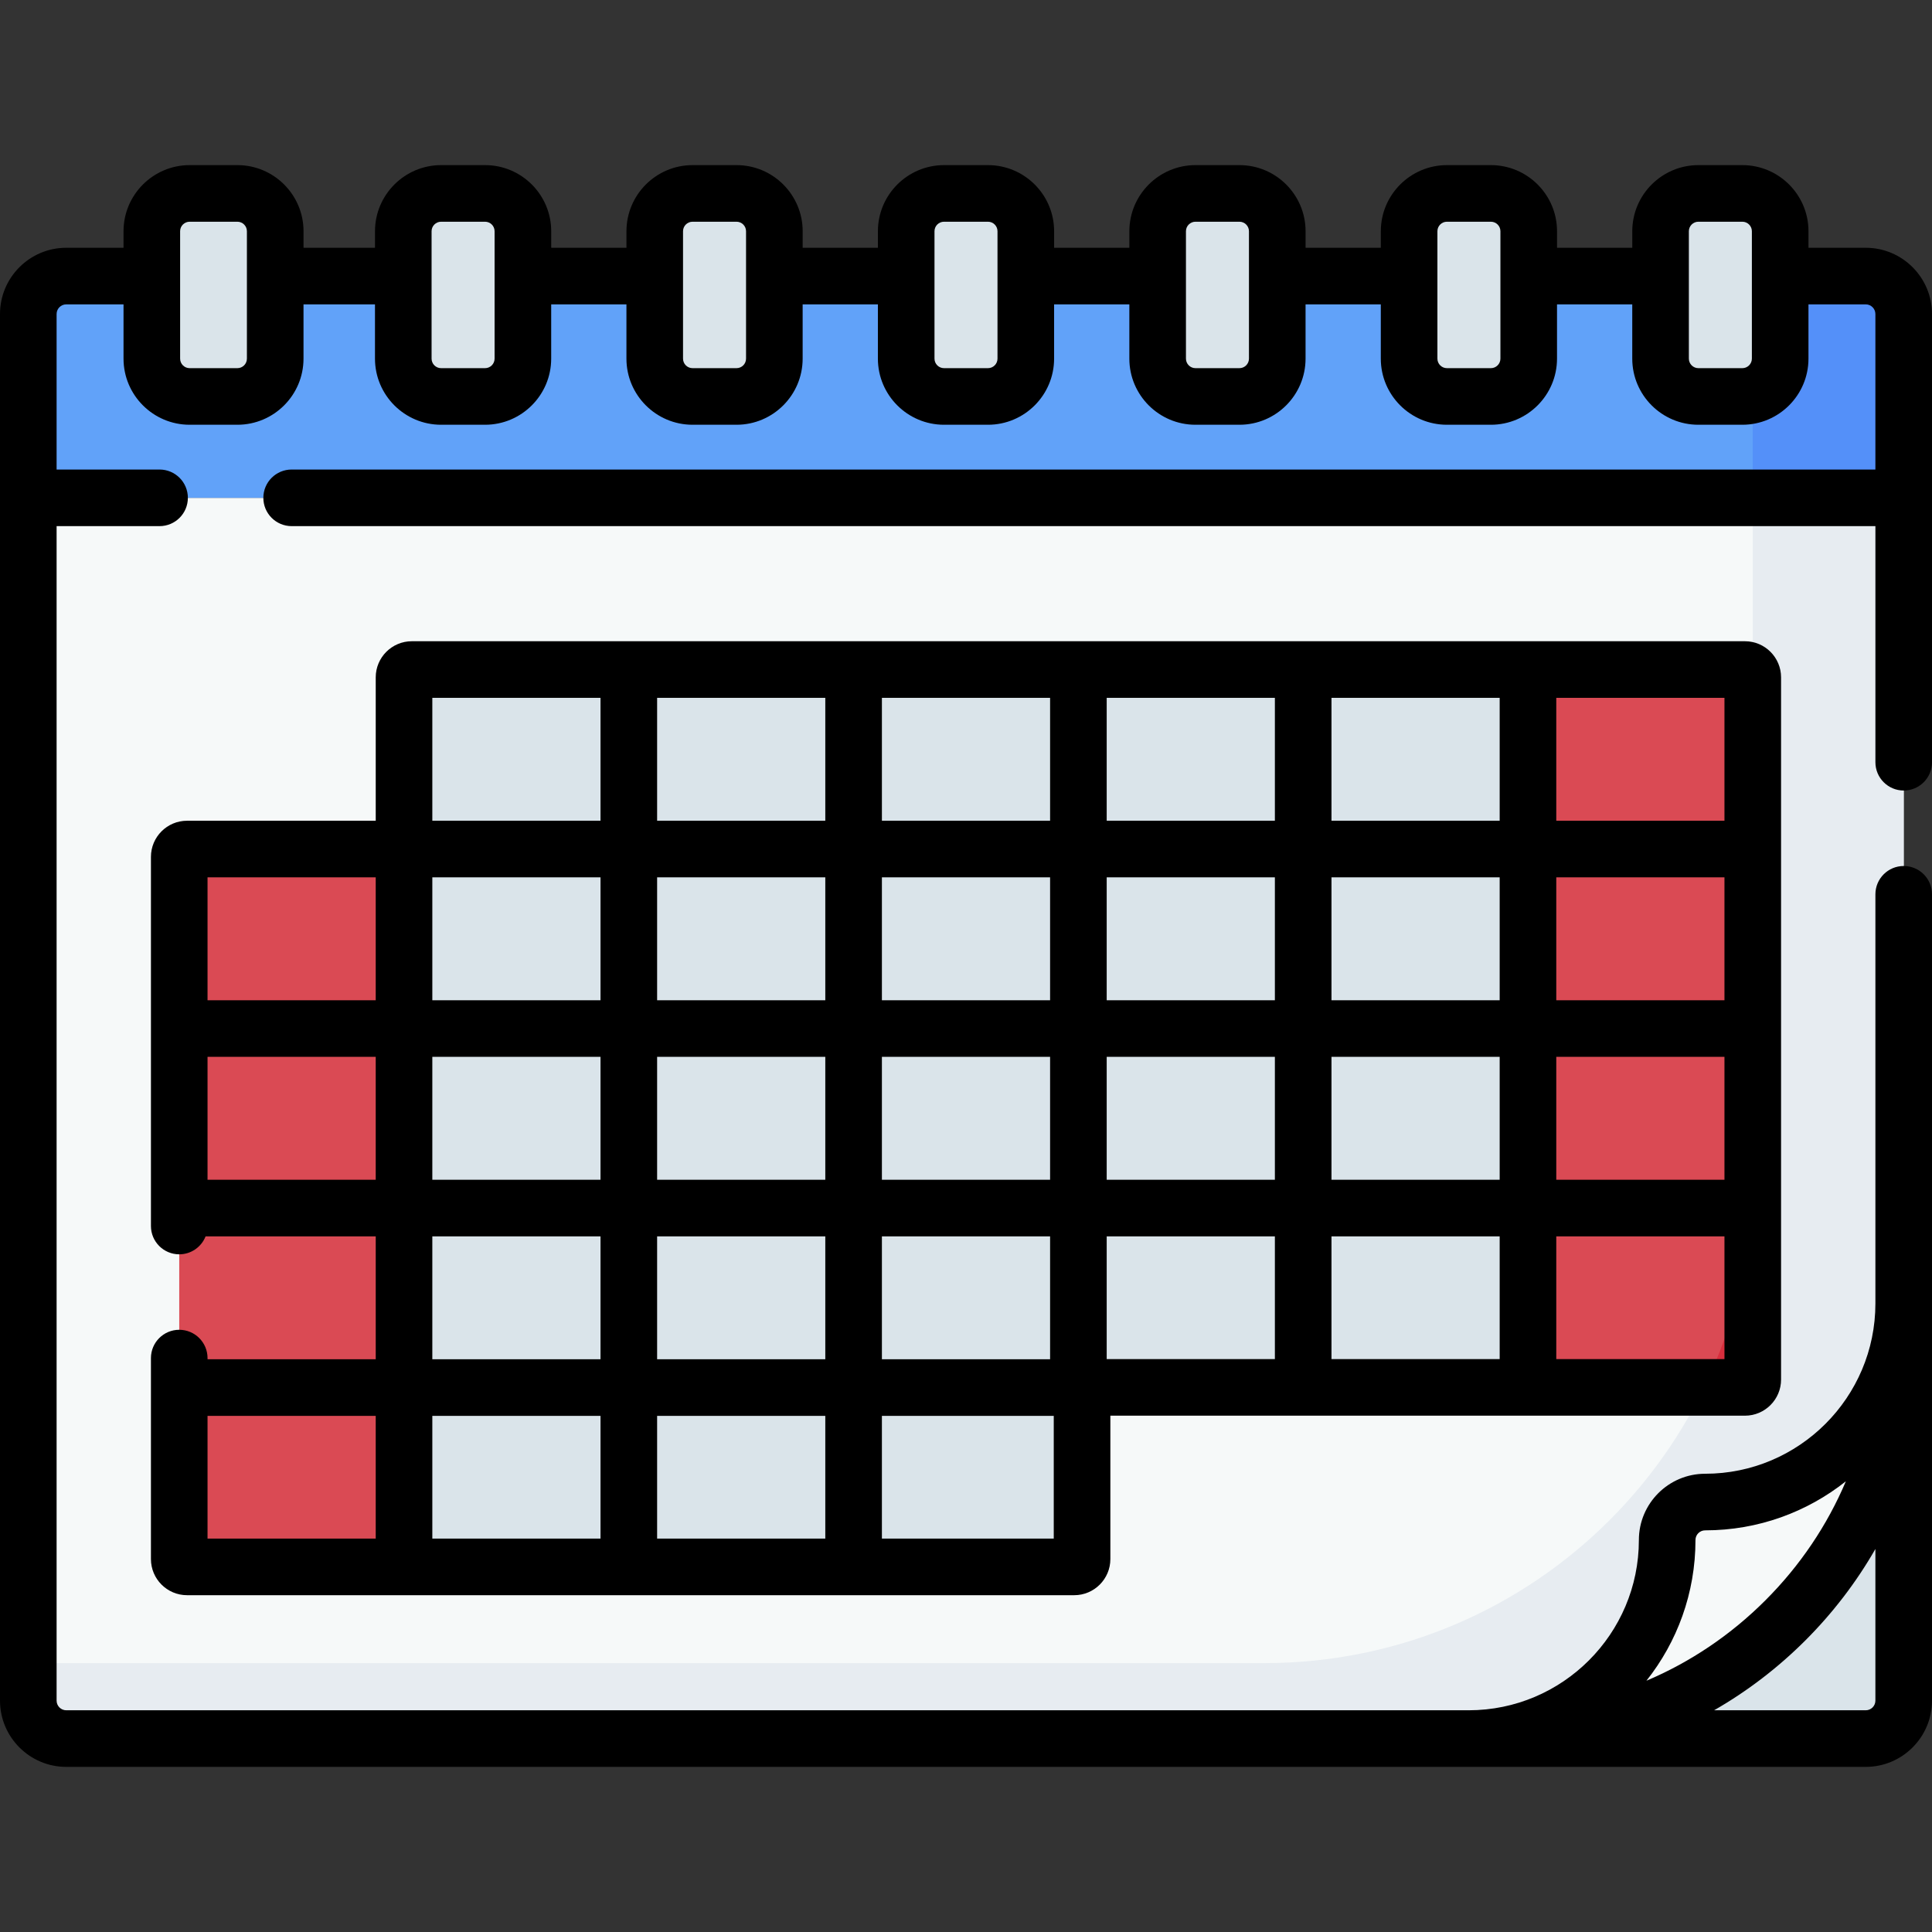
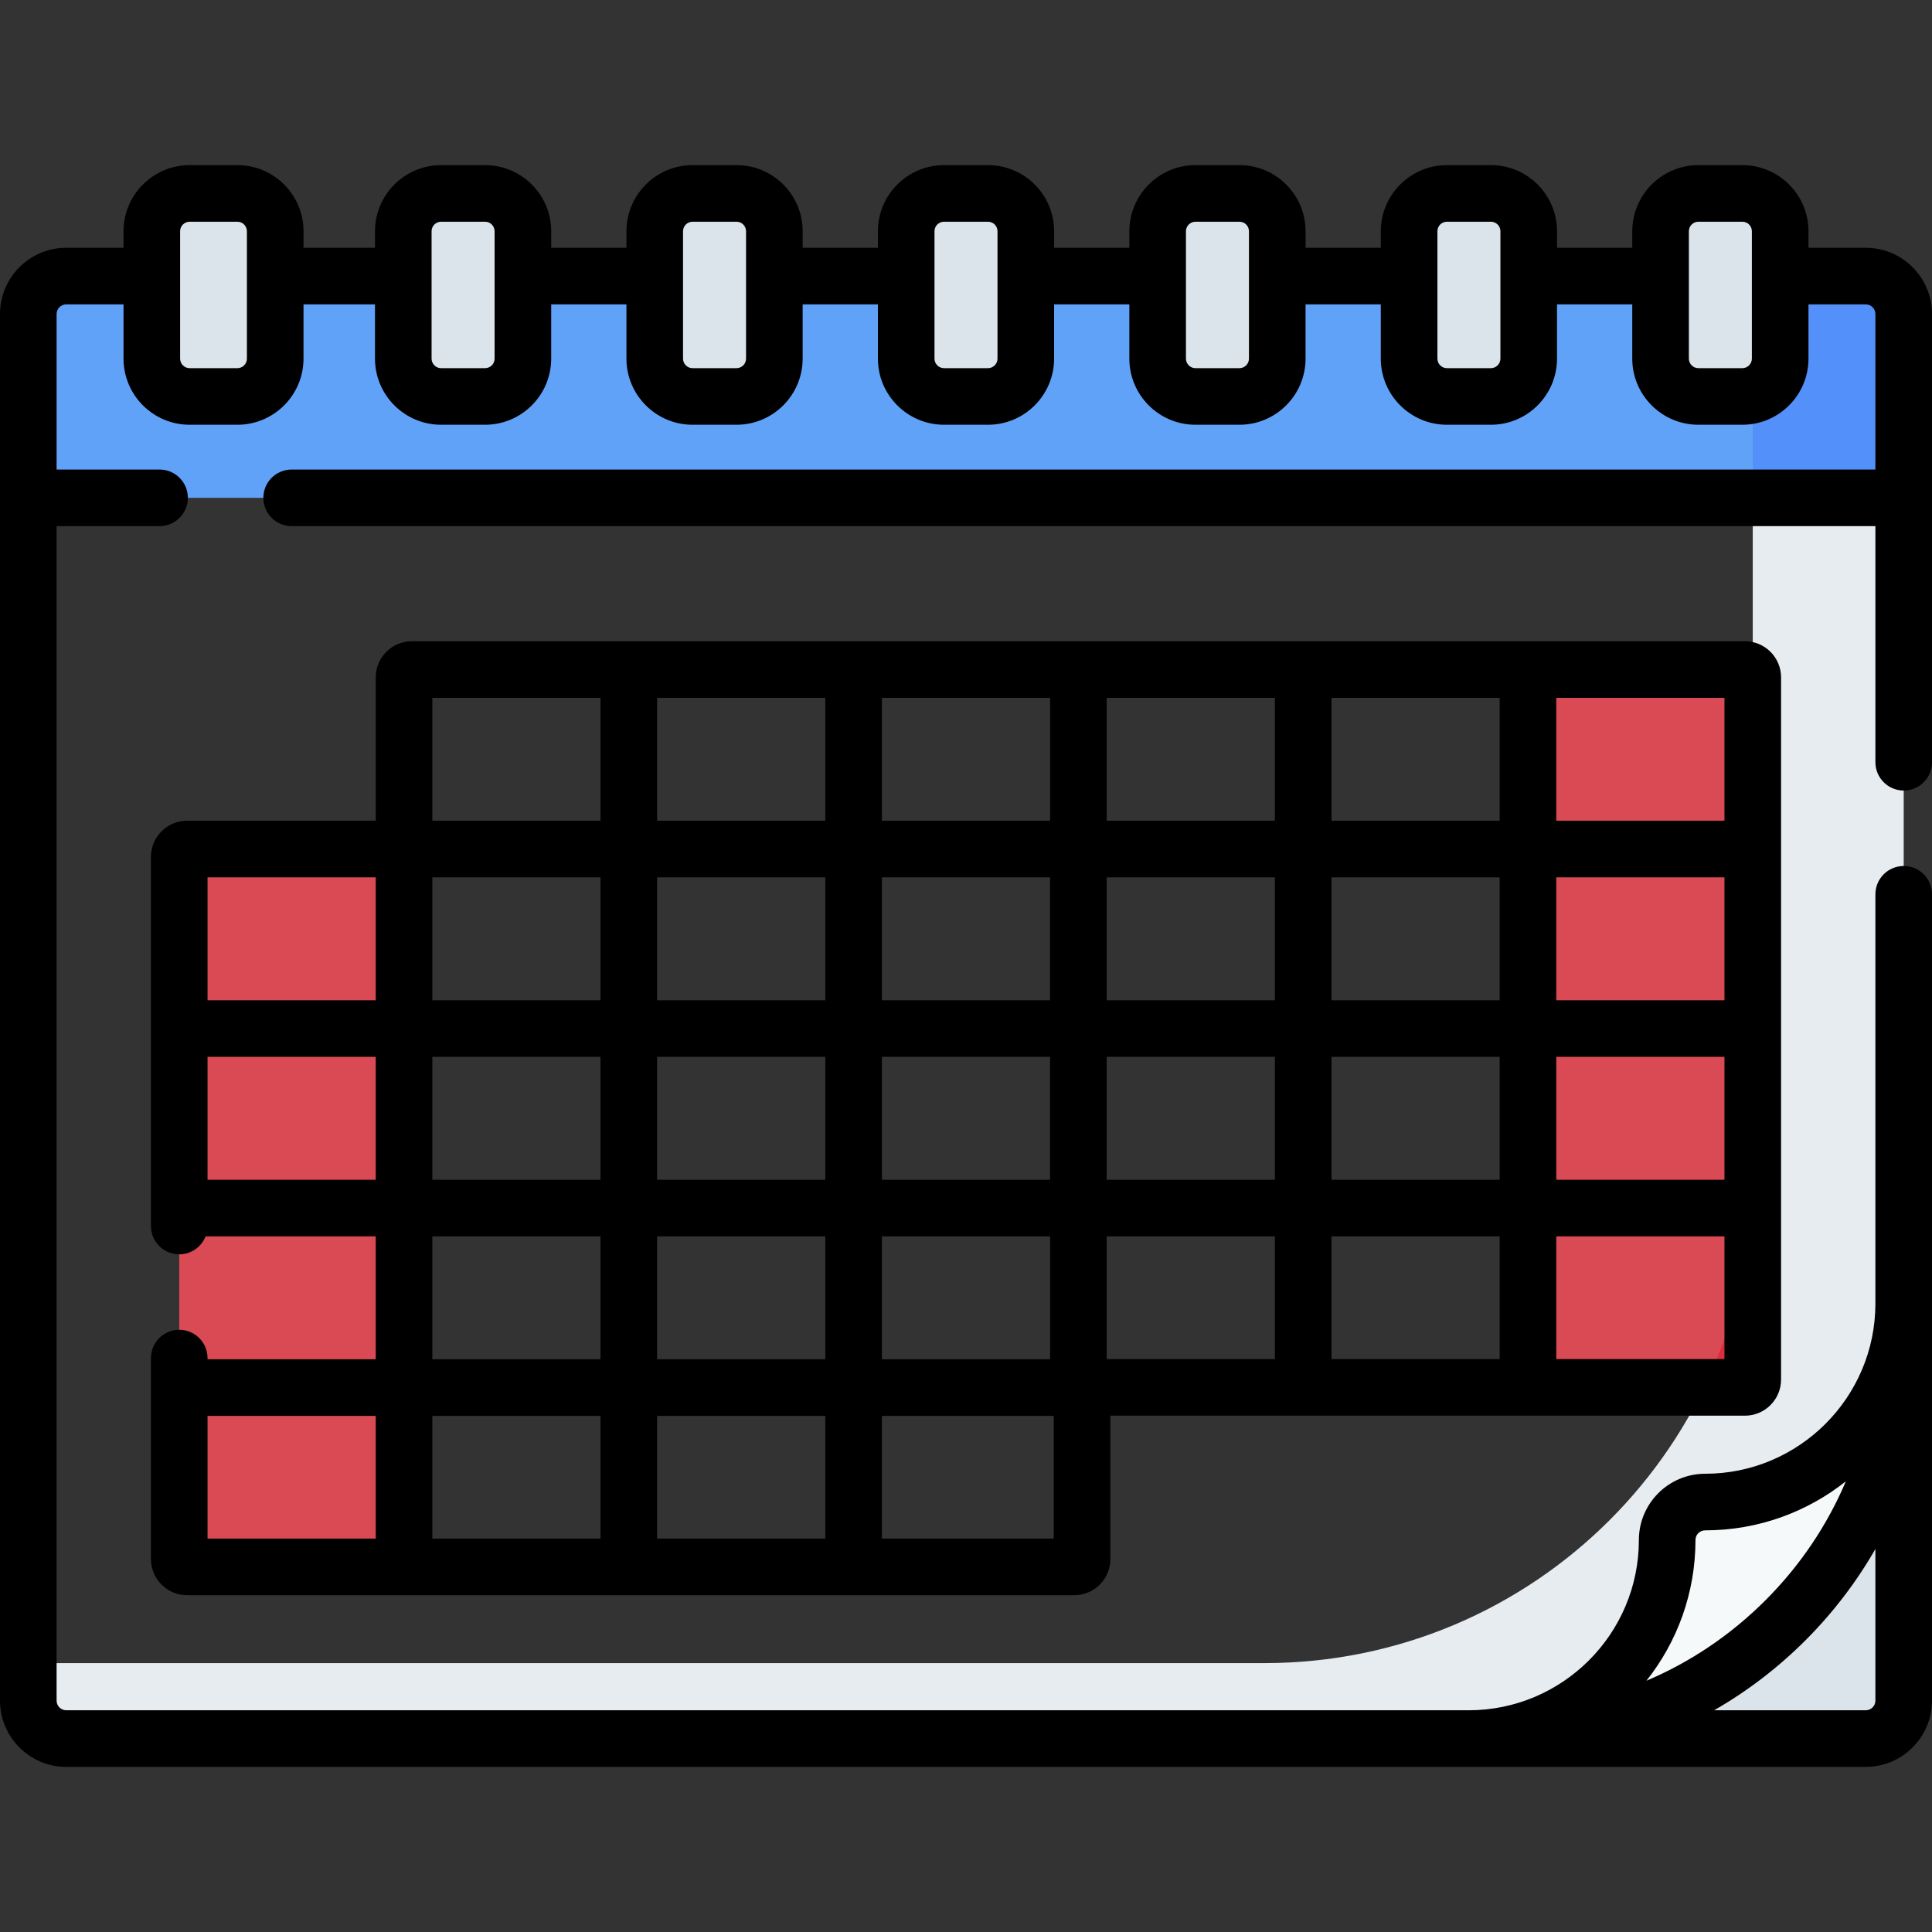
<svg xmlns="http://www.w3.org/2000/svg" id="Capa_1" enable-background="new 0 0 512 512" height="512" viewBox="0 0 512 512" width="512">
  <rect x="0" y="0" width="512" height="512" fill="#333333" stroke="none" />
  <g>
-     <path d="m504.5 131.931h-497v318.752c0 5.555 4.503 10.058 10.058 10.058h379.938c28.379 0 55.596-11.274 75.663-31.341 20.067-20.067 31.341-47.284 31.341-75.663z" fill="#f6f9f9" />
    <path d="m464.5 131.931v179.375c0 71.485-57.95 129.435-129.435 129.435h-327.565v9.942c0 5.555 4.503 10.058 10.058 10.058h379.938c28.379 0 55.596-11.274 75.663-31.341 20.067-20.067 31.341-47.284 31.341-75.663v-221.806z" fill="#e7ecf1" />
-     <path d="m49.574 225.003c-1.145 0-2.074.928-2.074 2.074v186.091c0 1.145.928 2.074 2.074 2.074h57.498v-190.239z" fill="#da4a54" />
-     <path d="m109.144 177.431c-1.145 0-2.073.928-2.073 2.073v235.737h177.613c1.145 0 2.073-.928 2.073-2.073v-45.498h118.172v-190.239z" fill="#dae4ea" />
+     <path d="m49.574 225.003c-1.145 0-2.074.928-2.074 2.074v186.091h57.498v-190.239z" fill="#da4a54" />
    <path d="m462.426 177.431h-57.498v190.239h57.498c1.145 0 2.074-.928 2.074-2.074v-186.091c0-1.145-.928-2.074-2.074-2.074z" fill="#da4a54" />
    <path d="m464.5 365.596v-54.289c0 20.203-4.629 39.325-12.884 56.363h10.81c1.146 0 2.074-.929 2.074-2.074z" fill="#d82e3d" />
    <path d="m384.14 460.741h5.055c29.063 0 52.623-23.56 52.623-52.623 0-5.555 4.503-10.058 10.058-10.058 29.063 0 52.623-23.56 52.623-52.623v-5.055 13.356c0 28.379-11.274 55.596-31.341 75.663-20.067 20.067-47.284 31.341-75.663 31.341h-13.355z" fill="#f6f9f9" />
    <g fill="#dae4ea">
      <path d="m494.442 460.741c5.555 0 10.058-4.503 10.058-10.058v-96.944-.001c0 28.379-11.274 55.596-31.341 75.663-20.067 20.067-47.284 31.341-75.663 31.341h96.946z" />
      <path d="m62.91 105.066h-12.651c-5.536 0-10.023-4.488-10.023-10.023v-33.76c0-5.536 4.488-10.023 10.023-10.023h12.651c5.536 0 10.023 4.488 10.023 10.023v33.76c.001 5.535-4.487 10.023-10.023 10.023z" />
      <path d="m128.549 105.066h-11.652c-5.536 0-10.023-4.488-10.023-10.023v-33.76c0-5.536 4.488-10.023 10.023-10.023h11.652c5.536 0 10.023 4.488 10.023 10.023v33.76c0 5.535-4.487 10.023-10.023 10.023z" />
      <path d="m195.187 105.066h-11.652c-5.536 0-10.023-4.488-10.023-10.023v-33.76c0-5.536 4.488-10.023 10.023-10.023h11.652c5.536 0 10.023 4.488 10.023 10.023v33.76c.001 5.535-4.487 10.023-10.023 10.023z" />
      <path d="m261.826 105.066h-11.652c-5.536 0-10.023-4.488-10.023-10.023v-33.76c0-5.536 4.488-10.023 10.023-10.023h11.652c5.536 0 10.023 4.488 10.023 10.023v33.76c0 5.535-4.487 10.023-10.023 10.023z" />
      <path d="m328.464 105.066h-11.652c-5.536 0-10.023-4.488-10.023-10.023v-33.76c0-5.536 4.488-10.023 10.023-10.023h11.652c5.536 0 10.023 4.488 10.023 10.023v33.76c.001 5.535-4.487 10.023-10.023 10.023z" />
      <path d="m395.103 105.066h-11.652c-5.536 0-10.023-4.488-10.023-10.023v-33.76c0-5.536 4.488-10.023 10.023-10.023h11.652c5.536 0 10.023 4.488 10.023 10.023v33.76c0 5.535-4.487 10.023-10.023 10.023z" />
      <path d="m461.741 105.066h-11.651c-5.536 0-10.023-4.488-10.023-10.023v-33.76c0-5.536 4.488-10.023 10.023-10.023h11.652c5.536 0 10.023 4.488 10.023 10.023v33.76c0 5.535-4.488 10.023-10.024 10.023z" />
    </g>
    <path d="m494.44 73.162h-22.675v21.88c0 5.536-4.488 10.023-10.023 10.023h-11.652c-5.536 0-10.023-4.488-10.023-10.023v-21.88h-34.94v21.88c0 5.536-4.488 10.023-10.023 10.023h-11.652c-5.536 0-10.023-4.488-10.023-10.023v-21.88h-34.94v21.88c0 5.536-4.488 10.023-10.023 10.023h-11.652c-5.536 0-10.023-4.488-10.023-10.023v-21.88h-34.94v21.88c0 5.536-4.488 10.023-10.023 10.023h-11.652c-5.536 0-10.023-4.488-10.023-10.023v-21.88h-34.94v21.88c0 5.536-4.488 10.023-10.023 10.023h-11.652c-5.536 0-10.023-4.488-10.023-10.023v-21.88h-34.94v21.88c0 5.536-4.488 10.023-10.023 10.023h-11.652c-5.536 0-10.023-4.488-10.023-10.023v-21.88h-33.94v21.88c0 5.536-4.488 10.023-10.023 10.023h-12.655c-5.536 0-10.023-4.488-10.023-10.023v-21.88h-22.676c-5.556 0-10.06 4.504-10.06 10.06v48.709h497v-48.709c0-5.556-4.504-10.06-10.06-10.06z" fill="#61a2f9" />
    <path d="m494.44 73.162h-22.675v21.88c0 4.579-3.07 8.441-7.265 9.639v27.25h40v-48.709c0-5.556-4.504-10.06-10.06-10.06z" fill="#5490f9" />
    <path d="m47.5 352.406c-4.142 0-7.5 3.358-7.5 7.5v53.262c0 5.279 4.295 9.574 9.574 9.574h235.11c5.278 0 9.573-4.294 9.573-9.573v-37.999h168.169c5.279 0 9.574-4.295 9.574-9.574v-186.091c0-5.279-4.295-9.573-9.574-9.573h-353.282c-5.278 0-9.573 4.294-9.573 9.572v37.999h-49.997c-5.279 0-9.574 4.295-9.574 9.574v97.829c0 4.142 3.358 7.5 7.5 7.5 3.175 0 5.889-1.973 6.984-4.76h45.088v32.571h-44.572v-.312c0-4.141-3.358-7.499-7.5-7.499zm67.071 22.811h44.572v32.524h-44.572zm0-142.714h44.572v32.571h-44.572zm282.858 127.667h-44.572v-32.524h44.572zm-119.143.047h-44.571v-32.571h44.571zm-44.572-47.571v-32.572h44.571v32.572zm0-47.572v-32.571h44.571v32.571zm59.572 15h44.571v32.572h-44.571zm59.571 32.572v-32.572h44.572v32.572zm59.572-32.572h44.571v32.572h-44.571zm44.571-15h-44.571v-32.571h44.571zm-59.571 0h-44.572v-32.571h44.572zm-59.572 0h-44.571v-32.571h44.571zm-44.571-47.571v-32.571h44.571v32.571zm-15 0h-44.571v-32.571h44.571zm-59.572 0h-44.571v-32.571h44.571zm0 15v32.571h-44.571v-32.571zm-59.571 47.571v32.572h-44.572v-32.572zm15 0h44.571v32.572h-44.571zm44.571 47.572v32.571h-44.571v-32.571zm0 47.571v32.524h-44.571v-32.524zm15 32.524v-32.524h45.542v32.524zm59.572-47.571v-32.524h44.571v32.524zm119.143 0v-32.524h44.571v32.524zm44.571-142.667h-44.571v-32.571h44.571zm-59.571 0h-44.572v-32.571h44.572zm-238.286-32.571v32.571h-44.572v-32.571zm-59.572 47.571v32.571h-44.571v-32.571zm-44.571 80.143v-32.572h44.571v32.572zm59.571 15h44.572v32.571h-44.572zm-15 47.571v32.524h-44.571v-32.524z" />
    <path d="m17.559 468.241h476.883c9.682 0 17.559-7.876 17.559-17.558v-213.683c0-4.142-3.358-7.5-7.5-7.5s-7.5 3.358-7.5 7.5v108.437c0 24.881-20.242 45.123-45.123 45.123-9.682 0-17.559 7.877-17.559 17.559 0 24.881-20.242 45.123-45.123 45.123h-371.637c-1.411 0-2.559-1.147-2.559-2.558v-311.253h27.286c4.142 0 7.5-3.358 7.5-7.5s-3.358-7.5-7.5-7.5h-27.286v-41.209c0-1.412 1.148-2.56 2.56-2.56h15.175v14.38c0 9.662 7.861 17.523 17.523 17.523h12.652c9.662 0 17.523-7.861 17.523-17.523v-14.38h18.94v14.38c0 9.662 7.861 17.523 17.523 17.523h11.652c9.663 0 17.523-7.861 17.523-17.523v-14.38h19.94v14.38c0 9.662 7.861 17.523 17.523 17.523h11.652c9.663 0 17.523-7.861 17.523-17.523v-14.38h19.94v14.38c0 9.662 7.861 17.523 17.523 17.523h11.651c9.663 0 17.523-7.861 17.523-17.523v-14.38h19.94v14.38c0 9.662 7.861 17.523 17.523 17.523h11.652c9.663 0 17.523-7.861 17.523-17.523v-14.38h19.94v14.38c0 9.662 7.861 17.523 17.523 17.523h11.652c9.662 0 17.523-7.861 17.523-17.523v-14.38h19.94v14.38c0 9.662 7.861 17.523 17.523 17.523h11.652c9.663 0 17.523-7.861 17.523-17.523v-14.38h15.175c1.412 0 2.56 1.148 2.56 2.56v41.209h-419.709c-4.142 0-7.5 3.358-7.5 7.5s3.358 7.5 7.5 7.5h419.714v62.569c0 4.142 3.358 7.5 7.5 7.5s7.5-3.358 7.5-7.5v-118.778c0-9.683-7.877-17.56-17.56-17.56h-15.175v-4.38c0-9.662-7.861-17.523-17.523-17.523h-11.652c-9.662 0-17.523 7.861-17.523 17.523v4.38h-19.94v-4.38c0-9.662-7.861-17.523-17.523-17.523h-11.652c-9.663 0-17.523 7.861-17.523 17.523v4.38h-19.94v-4.38c0-9.662-7.861-17.523-17.523-17.523h-11.652c-9.663 0-17.523 7.861-17.523 17.523v4.38h-19.94v-4.38c0-9.662-7.861-17.523-17.523-17.523h-11.651c-9.663 0-17.523 7.861-17.523 17.523v4.38h-19.94v-4.38c0-9.662-7.861-17.523-17.523-17.523h-11.652c-9.663 0-17.523 7.861-17.523 17.523v4.38h-19.94v-4.38c0-9.662-7.861-17.523-17.523-17.523h-11.652c-9.662 0-17.523 7.861-17.523 17.523v4.38h-18.94v-4.38c0-9.662-7.861-17.523-17.523-17.523h-12.656c-9.663 0-17.523 7.861-17.523 17.523v4.38h-15.176c-9.683 0-17.56 7.878-17.56 17.56v367.461c0 9.682 7.877 17.558 17.559 17.558zm479.441-17.558c0 1.411-1.148 2.558-2.559 2.558h-40.188c17.647-10.103 32.583-24.995 42.746-42.746v40.188zm-47.682-42.565c0-1.411 1.148-2.559 2.559-2.559 14.076 0 27.038-4.863 37.294-12.996-4.93 11.636-12.109 22.328-21.315 31.533-9.205 9.205-19.897 16.385-31.533 21.314 8.133-10.254 12.995-23.216 12.995-37.292zm-1.752-346.836c0-1.391 1.132-2.523 2.523-2.523h11.652c1.392 0 2.523 1.132 2.523 2.523v33.761c0 1.391-1.132 2.523-2.523 2.523h-11.652c-1.391 0-2.523-1.132-2.523-2.523zm-66.638 0c0-1.391 1.132-2.523 2.523-2.523h11.652c1.391 0 2.523 1.132 2.523 2.523v33.761c0 1.391-1.132 2.523-2.523 2.523h-11.652c-1.392 0-2.523-1.132-2.523-2.523zm-66.639 0c0-1.391 1.132-2.523 2.523-2.523h11.652c1.392 0 2.523 1.132 2.523 2.523v33.761c0 1.391-1.132 2.523-2.523 2.523h-11.652c-1.392 0-2.523-1.132-2.523-2.523zm-66.638 0c0-1.391 1.132-2.523 2.523-2.523h11.651c1.392 0 2.523 1.132 2.523 2.523v33.761c0 1.391-1.132 2.523-2.523 2.523h-11.651c-1.392 0-2.523-1.132-2.523-2.523zm-66.639 0c0-1.391 1.132-2.523 2.523-2.523h11.652c1.392 0 2.523 1.132 2.523 2.523v33.761c0 1.391-1.132 2.523-2.523 2.523h-11.652c-1.392 0-2.523-1.132-2.523-2.523zm-66.638 0c0-1.391 1.132-2.523 2.523-2.523h11.652c1.392 0 2.523 1.132 2.523 2.523v33.761c0 1.391-1.132 2.523-2.523 2.523h-11.652c-1.391 0-2.523-1.132-2.523-2.523zm-66.639 0c0-1.391 1.132-2.523 2.523-2.523h12.652c1.391 0 2.523 1.132 2.523 2.523v33.761c0 1.391-1.132 2.523-2.523 2.523h-12.651c-1.392 0-2.523-1.132-2.523-2.523v-33.761z" />
  </g>
</svg>